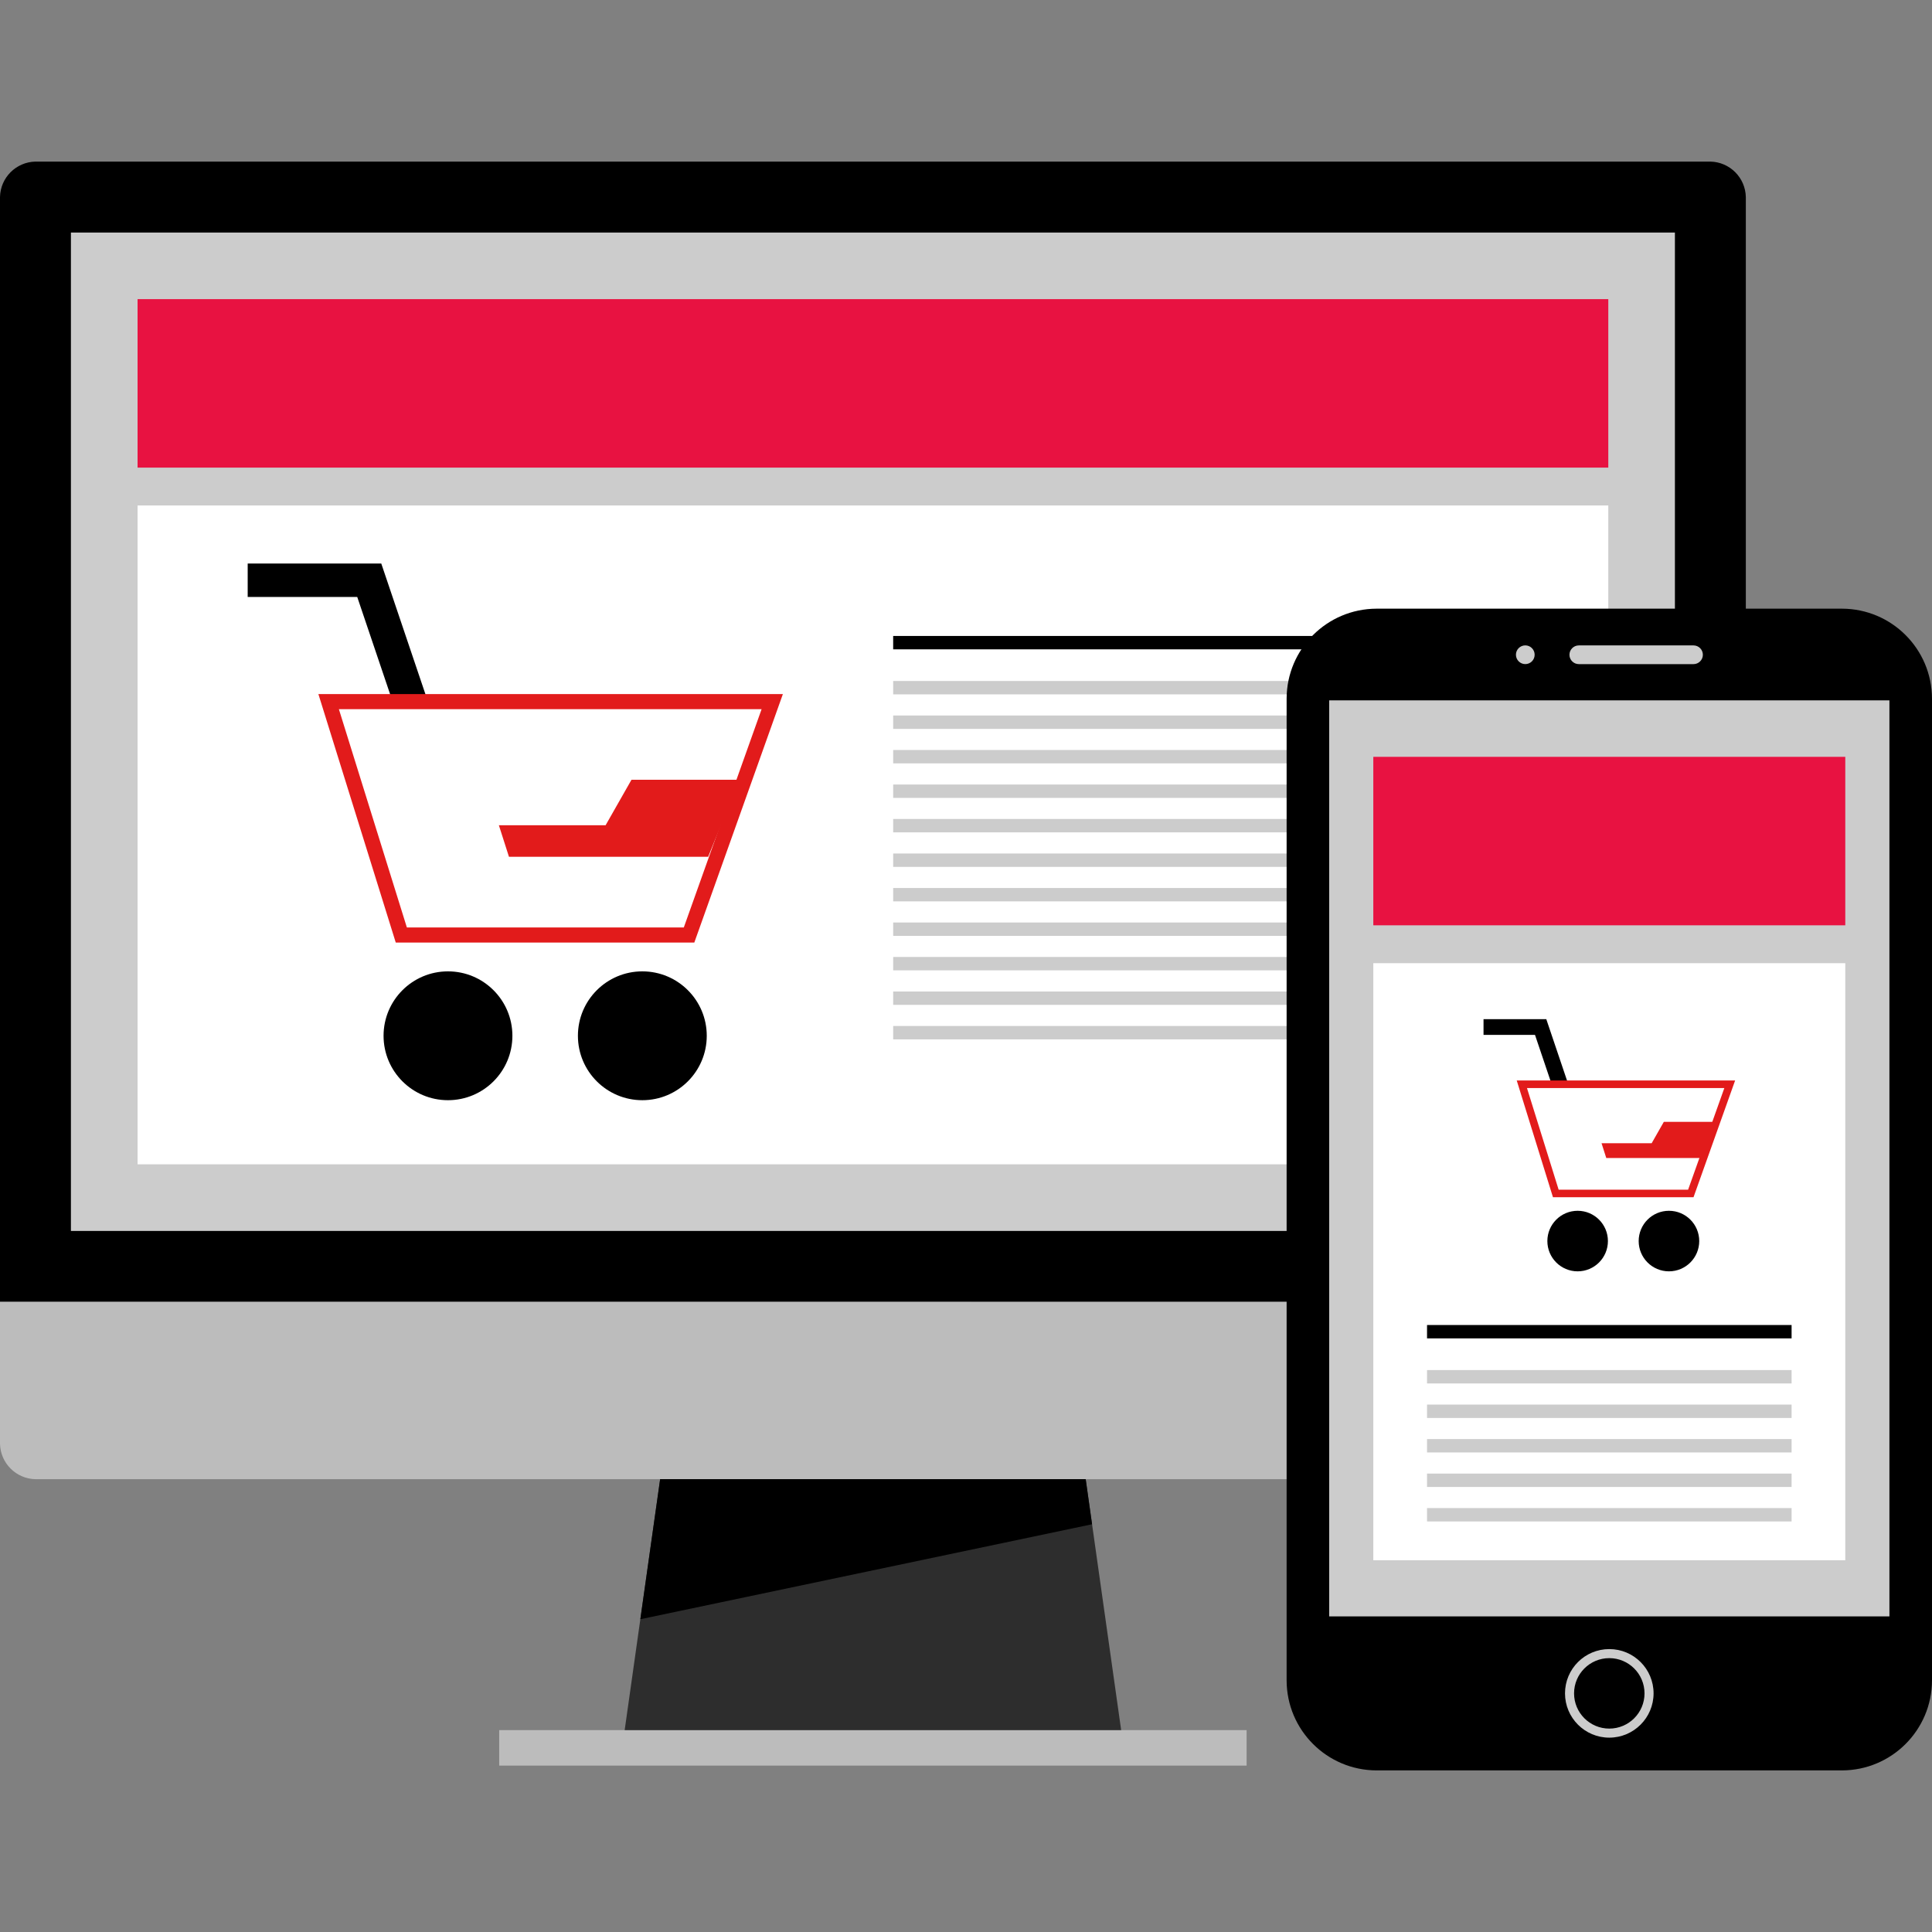
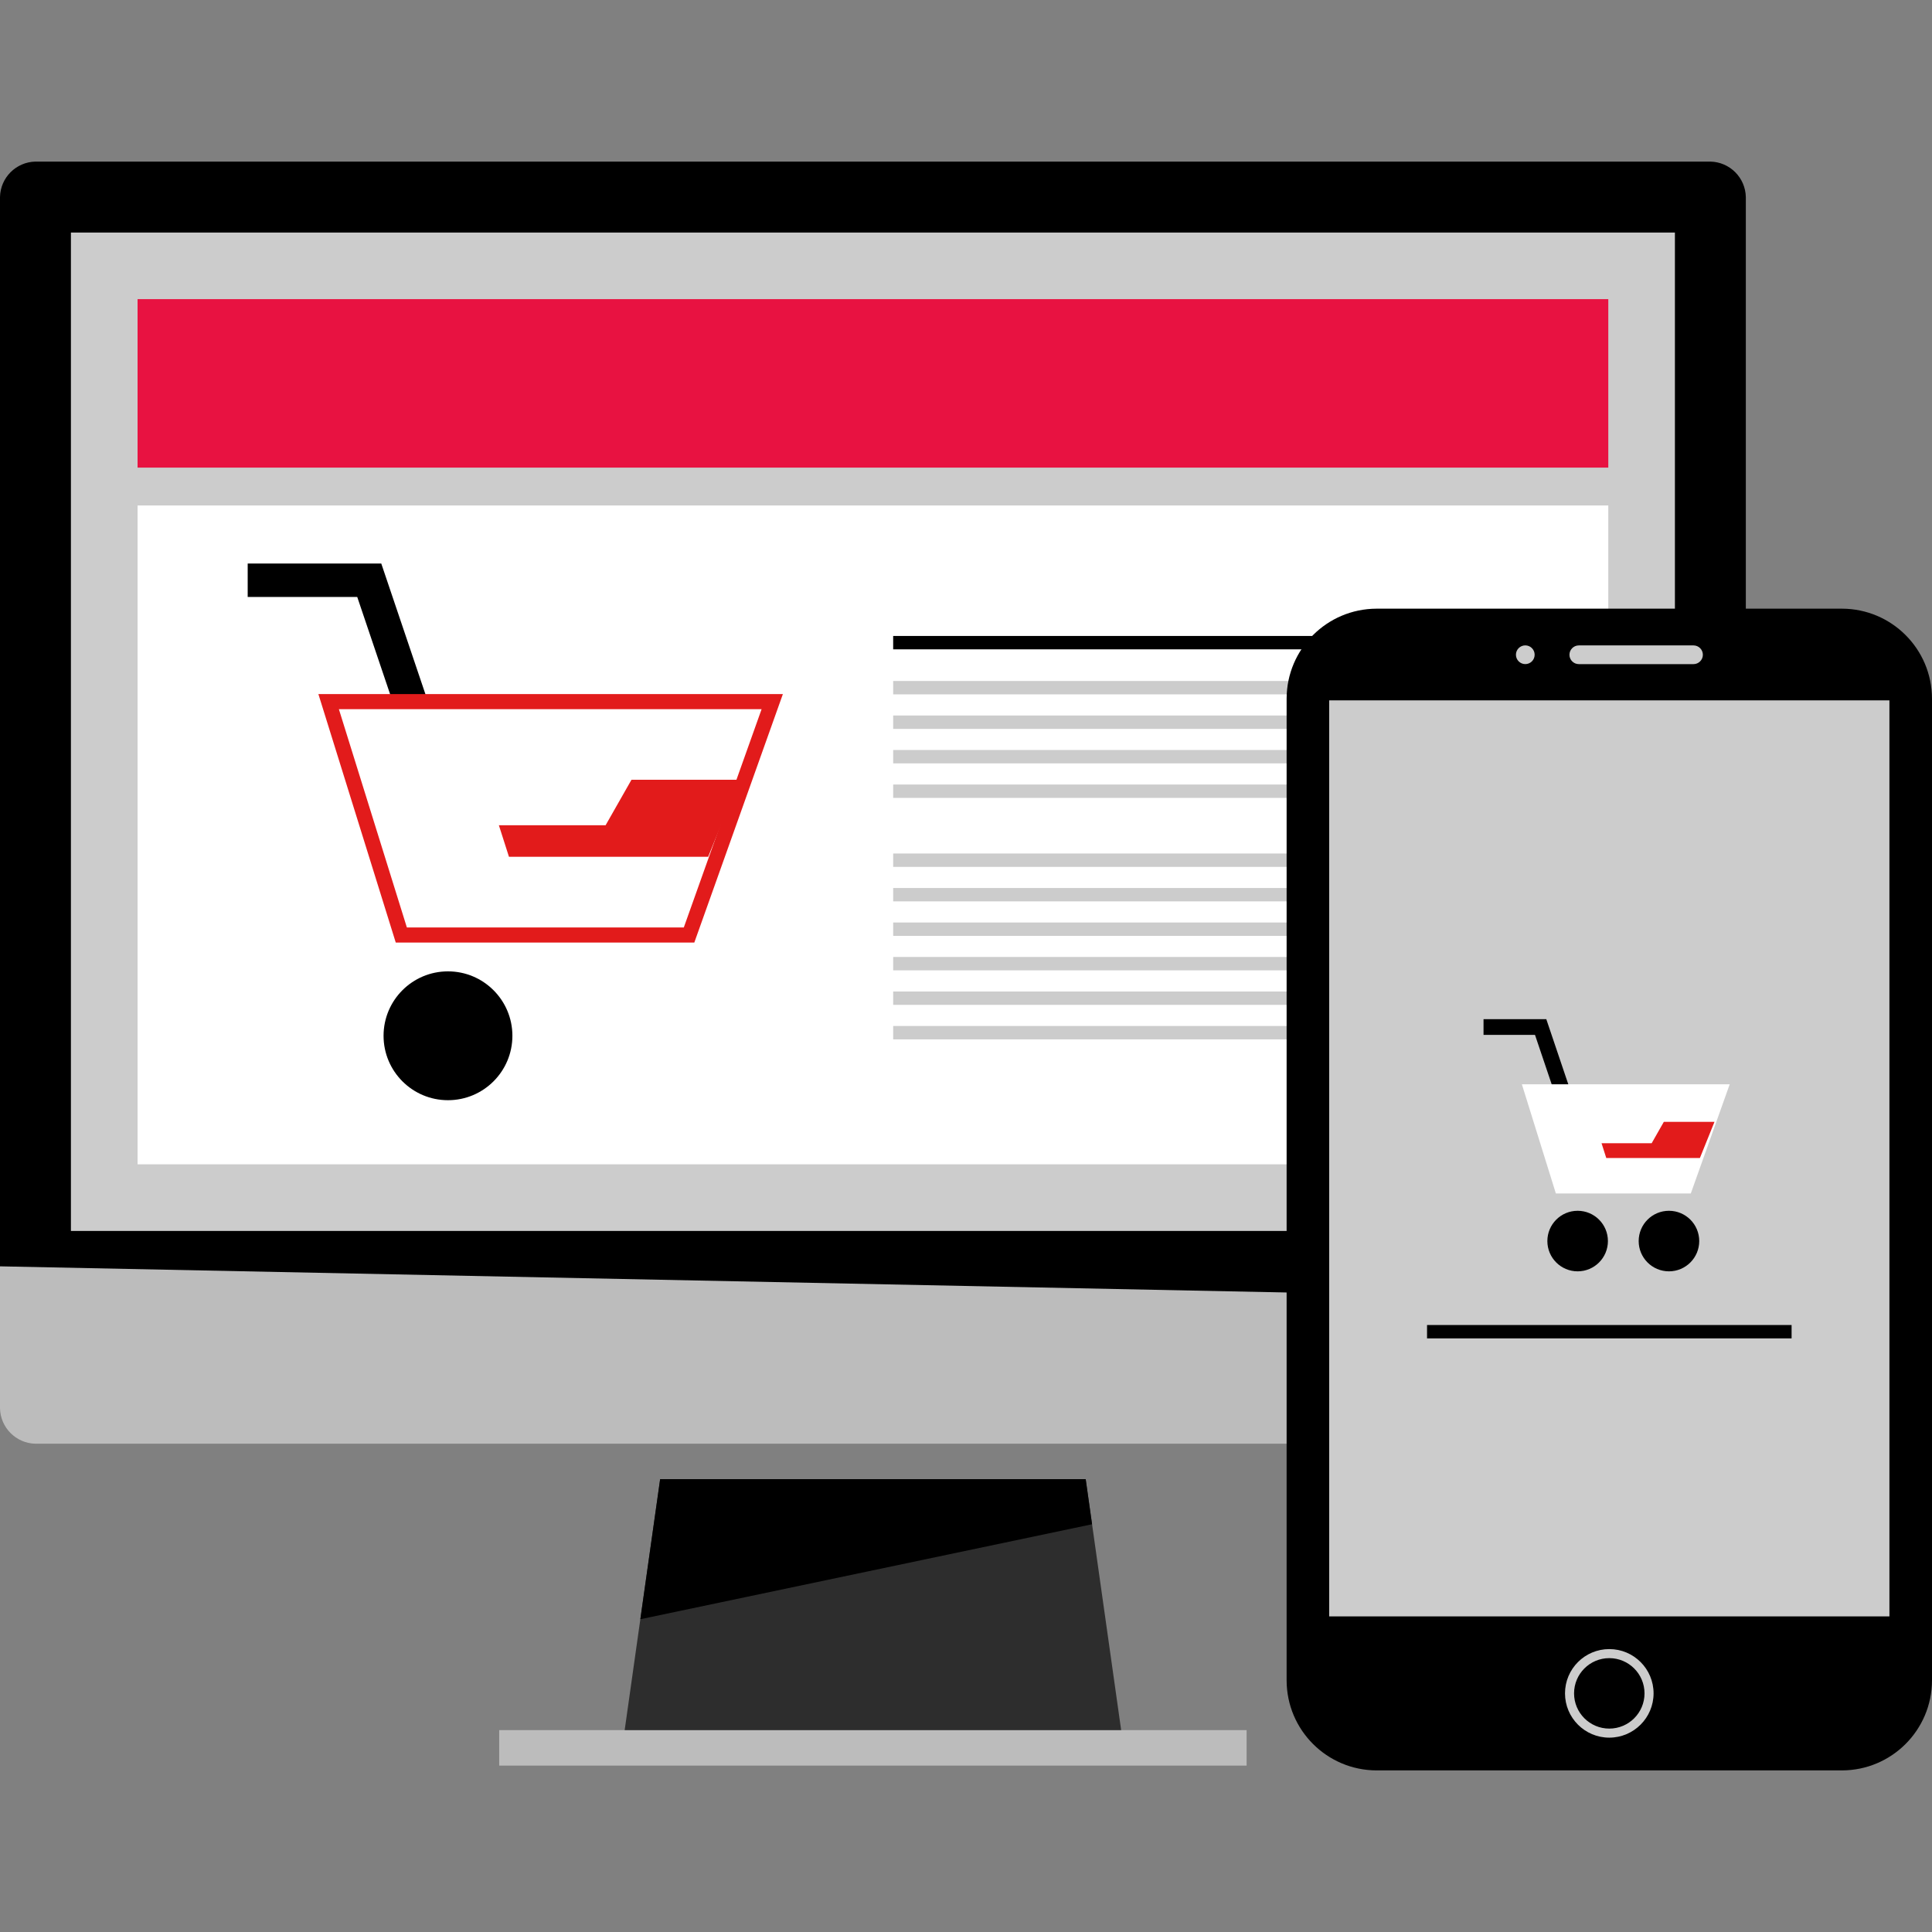
<svg xmlns="http://www.w3.org/2000/svg" version="1.1" id="Layer_1" x="0px" y="0px" viewBox="0 0 512.001 512.001" style="enable-background:new 0 0 512.001 512.001;" xml:space="preserve">
  <rect x="0" y="0" width="512.001" height="512.001" fill="#808080" stroke="none" />
  <path d="M0,345.001V52.224c0.106-5.147,4.254-9.294,9.4-9.4h443.864c5.147,0.106,9.294,4.254,9.4,9.4v292.8L0,345.001z" />
  <g>
-     <path style="fill:#BCBCBC;" d="M462.664,345.001v37.6c-0.106,5.147-4.254,9.294-9.4,9.4H9.4c-5.15-0.105-9.298-4.257-9.4-9.407   v-37.6L462.664,345.001z" />
+     <path style="fill:#BCBCBC;" d="M462.664,345.001v37.6H9.4c-5.15-0.105-9.298-4.257-9.4-9.407   v-37.6L462.664,345.001z" />
    <rect x="132.293" y="458.5" style="fill:#BCBCBC;" width="198.076" height="9.402" />
  </g>
  <polygon style="fill:#2D2D2D;" points="297.12,458.497 165.544,458.497 174.944,391.992 287.72,391.992 " />
  <rect x="18.794" y="61.628" style="fill:#CCCCCC;" width="425.076" height="264.587" />
  <polygon points="287.72,391.992 174.944,391.992 169.696,429.113 289.408,403.945 " />
  <g>
    <rect x="89.468" y="227.261" style="fill:#999999;" width="283.745" height="12" />
    <rect x="141.088" y="263.327" style="fill:#999999;" width="180.496" height="12" />
  </g>
  <rect x="36.458" y="133.956" style="fill:#FFFFFF;" width="389.757" height="174.596" />
  <rect x="236.7" y="168.537" width="175.286" height="3.544" />
  <g>
    <rect x="236.7" y="180.469" style="fill:#CCCCCC;" width="175.286" height="3.544" />
    <rect x="236.7" y="189.618" style="fill:#CCCCCC;" width="175.286" height="3.544" />
    <rect x="236.7" y="198.758" style="fill:#CCCCCC;" width="175.286" height="3.544" />
    <rect x="236.7" y="207.908" style="fill:#CCCCCC;" width="175.286" height="3.544" />
-     <rect x="236.7" y="217.038" style="fill:#CCCCCC;" width="175.286" height="3.544" />
    <rect x="236.7" y="226.188" style="fill:#CCCCCC;" width="175.286" height="3.544" />
    <rect x="236.7" y="235.328" style="fill:#CCCCCC;" width="175.286" height="3.544" />
    <rect x="236.7" y="244.477" style="fill:#CCCCCC;" width="175.286" height="3.544" />
    <rect x="236.7" y="253.608" style="fill:#CCCCCC;" width="175.286" height="3.544" />
    <rect x="236.7" y="262.758" style="fill:#CCCCCC;" width="175.286" height="3.544" />
    <rect x="236.7" y="271.898" style="fill:#CCCCCC;" width="175.286" height="3.544" />
  </g>
  <rect x="36.458" y="79.274" style="fill:#E81241;" width="389.757" height="44.648" />
  <polygon points="105.888,191.384 94.672,158.201 65.64,158.201 65.64,149.336 101.04,149.336 114.288,188.544 " />
-   <circle cx="170.226" cy="274.493" r="17.072" />
  <circle cx="118.719" cy="274.493" r="17.072" />
  <polygon style="fill:#FFFFFF;" points="106.352,247.793 87.096,185.937 204.672,185.937 182.624,247.793 " />
  <g>
    <path style="fill:#E21B1B;" d="M201.832,187.937l-20.616,57.848h-73.392l-18.016-57.848h112 M207.48,183.937H84.376l20.504,65.848   H184l23.472-65.848L207.48,183.937L207.48,183.937z" />
    <polygon style="fill:#E21B1B;" points="195.92,206.641 167.352,206.641 160.488,218.705 132.208,218.705 134.88,227.057    187.672,227.057  " />
  </g>
  <path d="M488.168,469.176H364.8c-13.147-0.035-23.797-10.684-23.832-23.832V185.137c0.035-13.147,10.684-23.797,23.832-23.832  h123.368c13.147,0.035,23.797,10.684,23.832,23.832v260.208C511.961,458.49,501.314,469.137,488.168,469.176z" />
  <g>
    <rect x="352.244" y="185.603" style="fill:#CCCCCC;" width="148.473" height="242.759" />
    <path style="fill:#CCCCCC;" d="M448.744,176H418.4c-1.368-0.005-2.476-1.112-2.48-2.48l0,0c0.005-1.368,1.112-2.476,2.48-2.48h30.4   c1.368,0.005,2.476,1.112,2.48,2.48l0,0c-0.004,1.374-1.121,2.484-2.496,2.481C448.771,176.001,448.758,176.001,448.744,176z" />
    <circle style="fill:#CCCCCC;" cx="404.219" cy="173.513" r="2.48" />
    <path style="fill:#CCCCCC;" d="M426.48,460.497c-6.481,0-11.736-5.254-11.736-11.736c0-6.481,5.254-11.736,11.736-11.736   c6.482,0,11.736,5.254,11.736,11.736l0,0C438.207,455.238,432.958,460.488,426.48,460.497z M426.48,439.425   c-5.156,0-9.336,4.18-9.336,9.336s4.18,9.336,9.336,9.336s9.336-4.18,9.336-9.336l0,0   C435.811,443.607,431.634,439.429,426.48,439.425z" />
  </g>
-   <rect x="363.942" y="255.251" style="fill:#FFFFFF;" width="125.077" height="158.229" />
  <rect x="378.18" y="351.143" width="96.611" height="3.544" />
  <g>
    <rect x="378.18" y="363.084" style="fill:#CCCCCC;" width="96.611" height="3.544" />
    <rect x="378.18" y="372.233" style="fill:#CCCCCC;" width="96.611" height="3.544" />
    <rect x="378.18" y="381.373" style="fill:#CCCCCC;" width="96.611" height="3.544" />
    <rect x="378.18" y="390.514" style="fill:#CCCCCC;" width="96.611" height="3.544" />
    <rect x="378.18" y="399.654" style="fill:#CCCCCC;" width="96.611" height="3.544" />
  </g>
-   <rect x="363.942" y="200.569" style="fill:#E81241;" width="125.077" height="44.648" />
  <polygon points="412.056,289.848 406.792,274.257 393.152,274.257 393.152,270.088 409.784,270.088 416.008,288.512 " />
  <circle cx="442.291" cy="328.895" r="8.024" />
  <circle cx="418.092" cy="328.895" r="8.024" />
  <polygon style="fill:#FFFFFF;" points="412.321,316.281 403.312,287.344 458.392,287.344 448.08,316.281 " />
  <g>
-     <path style="fill:#E21B1B;" d="M456.968,288.344l-9.6,26.936h-34.312l-8.392-26.936h52.296 M459.792,286.344h-57.84l9.6,30.936   H448.8l11.024-30.936L459.792,286.344L459.792,286.344z" />
    <polygon style="fill:#E21B1B;" points="454.36,297.297 440.936,297.297 437.712,302.961 424.424,302.961 425.68,306.889    450.488,306.889  " />
  </g>
  <g>
</g>
  <g>
</g>
  <g>
</g>
  <g>
</g>
  <g>
</g>
  <g>
</g>
  <g>
</g>
  <g>
</g>
  <g>
</g>
  <g>
</g>
  <g>
</g>
  <g>
</g>
  <g>
</g>
  <g>
</g>
  <g>
</g>
</svg>